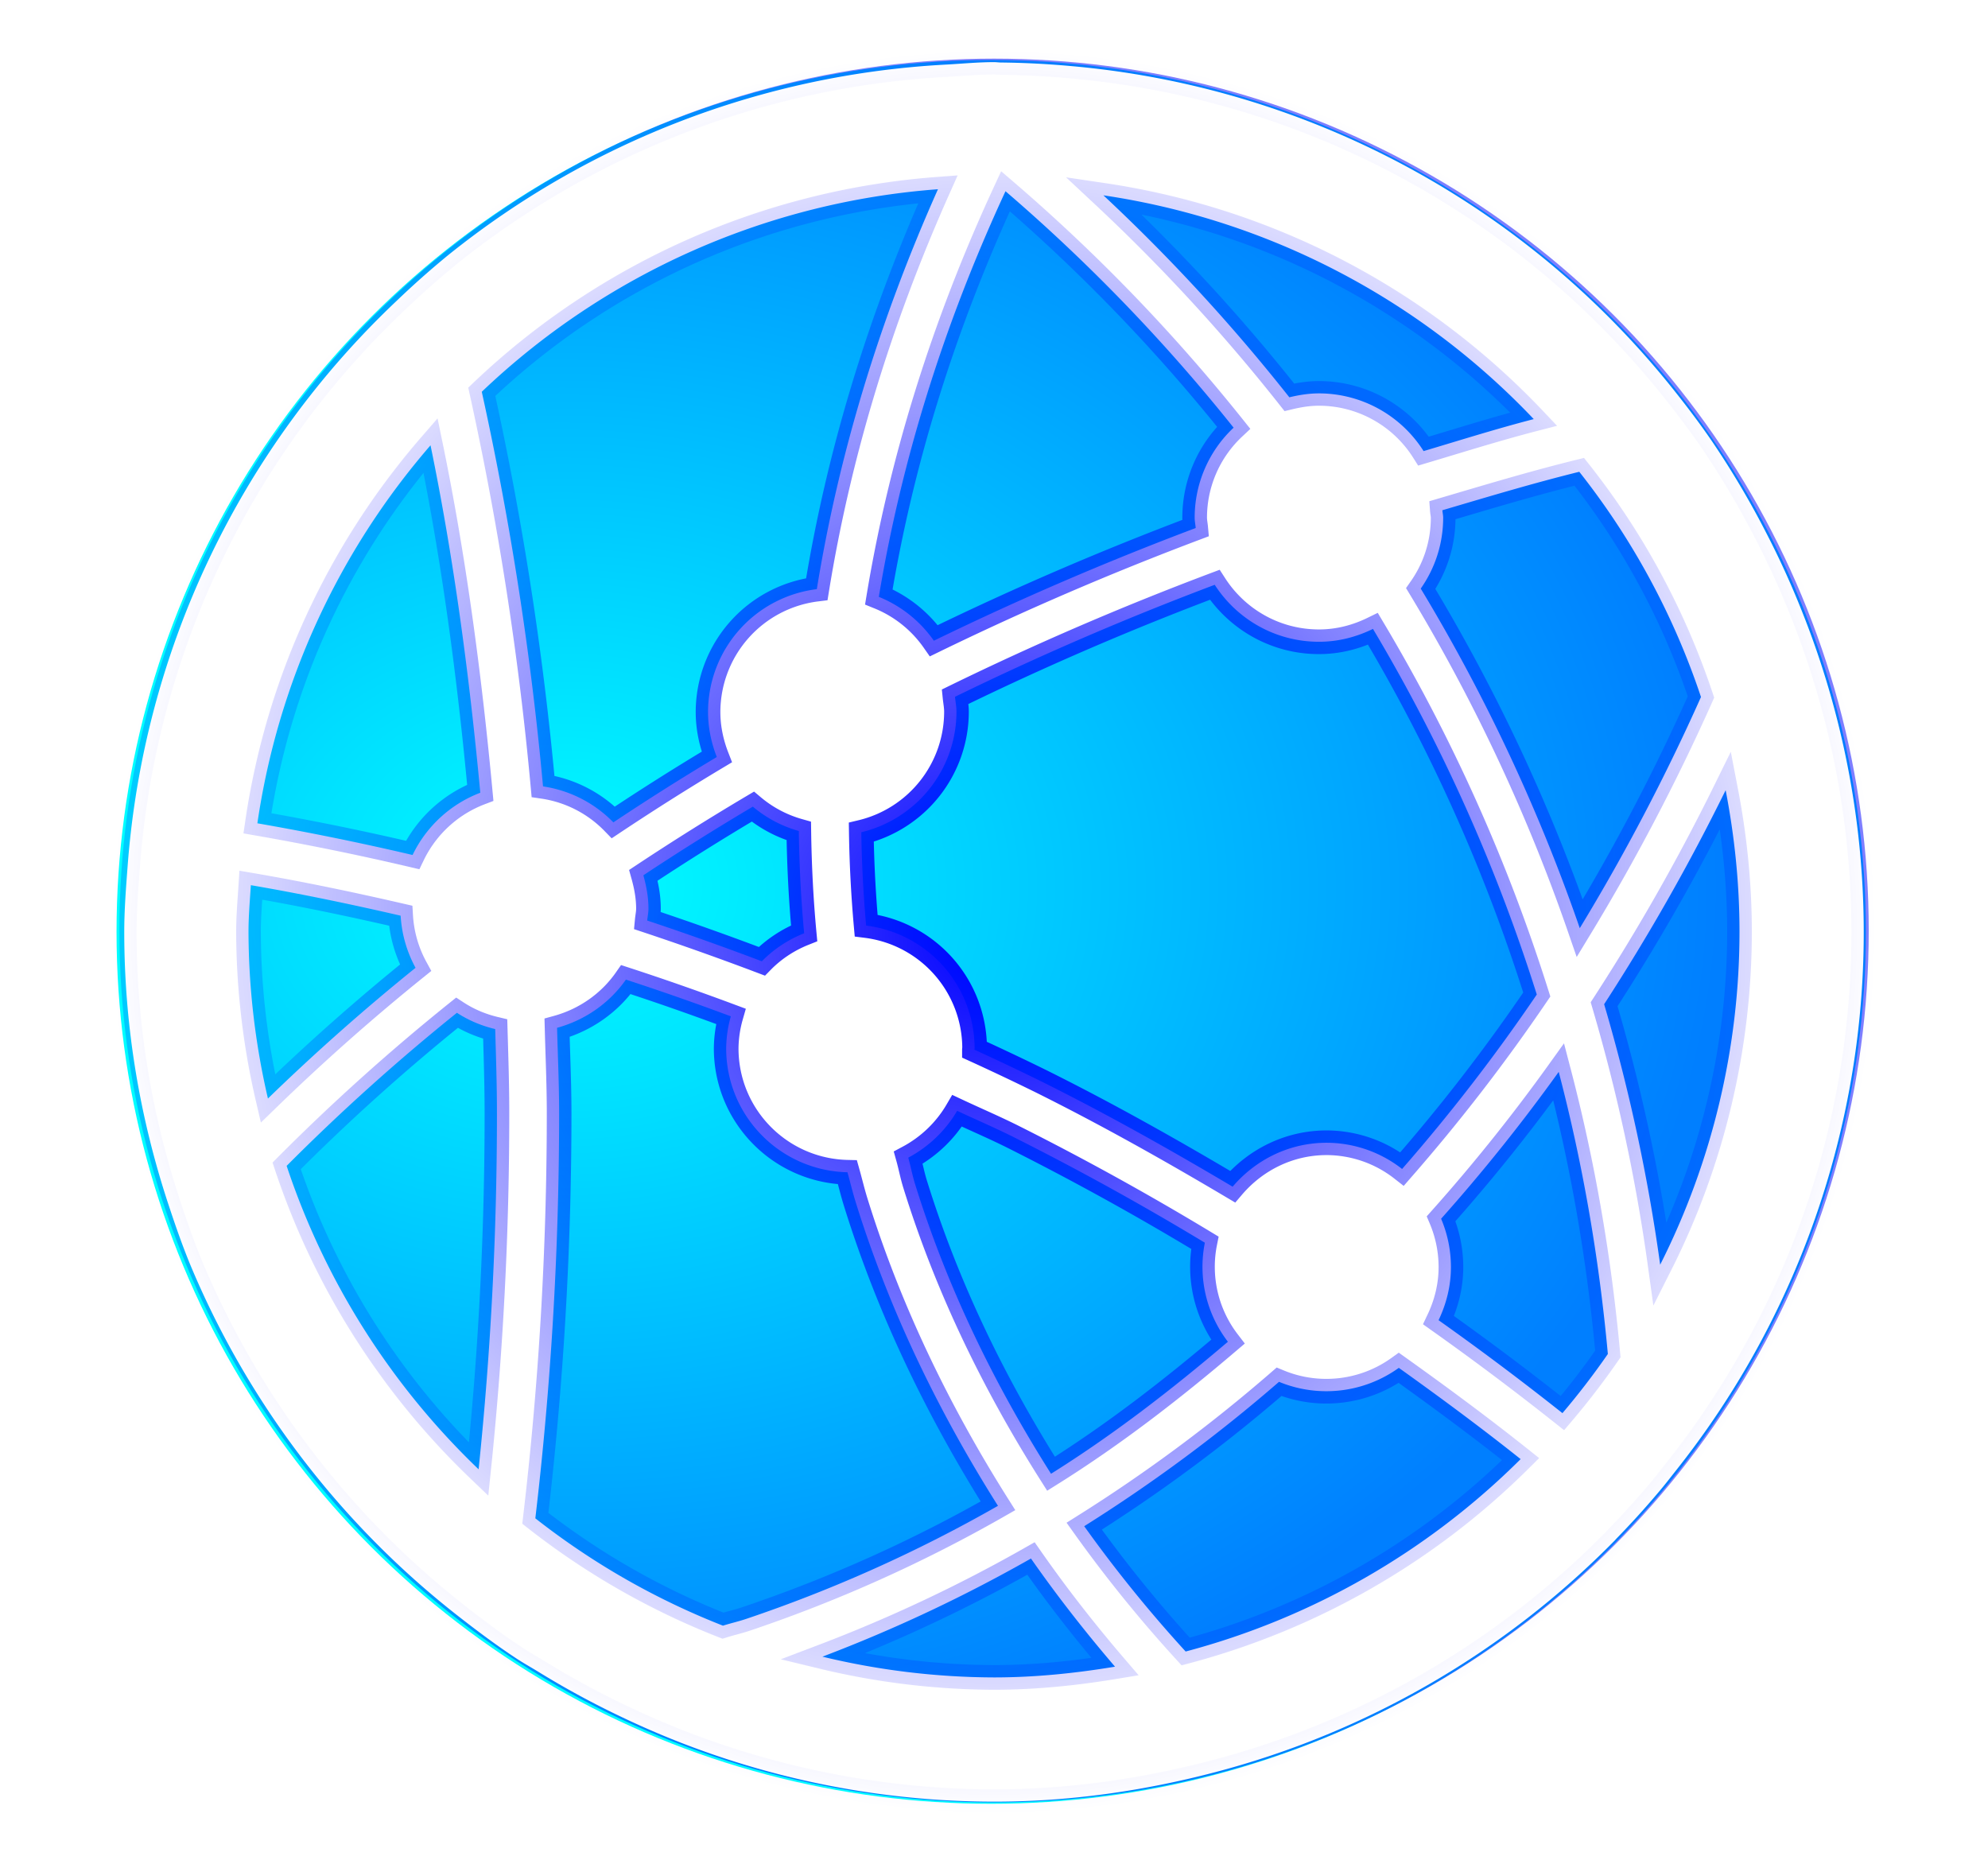
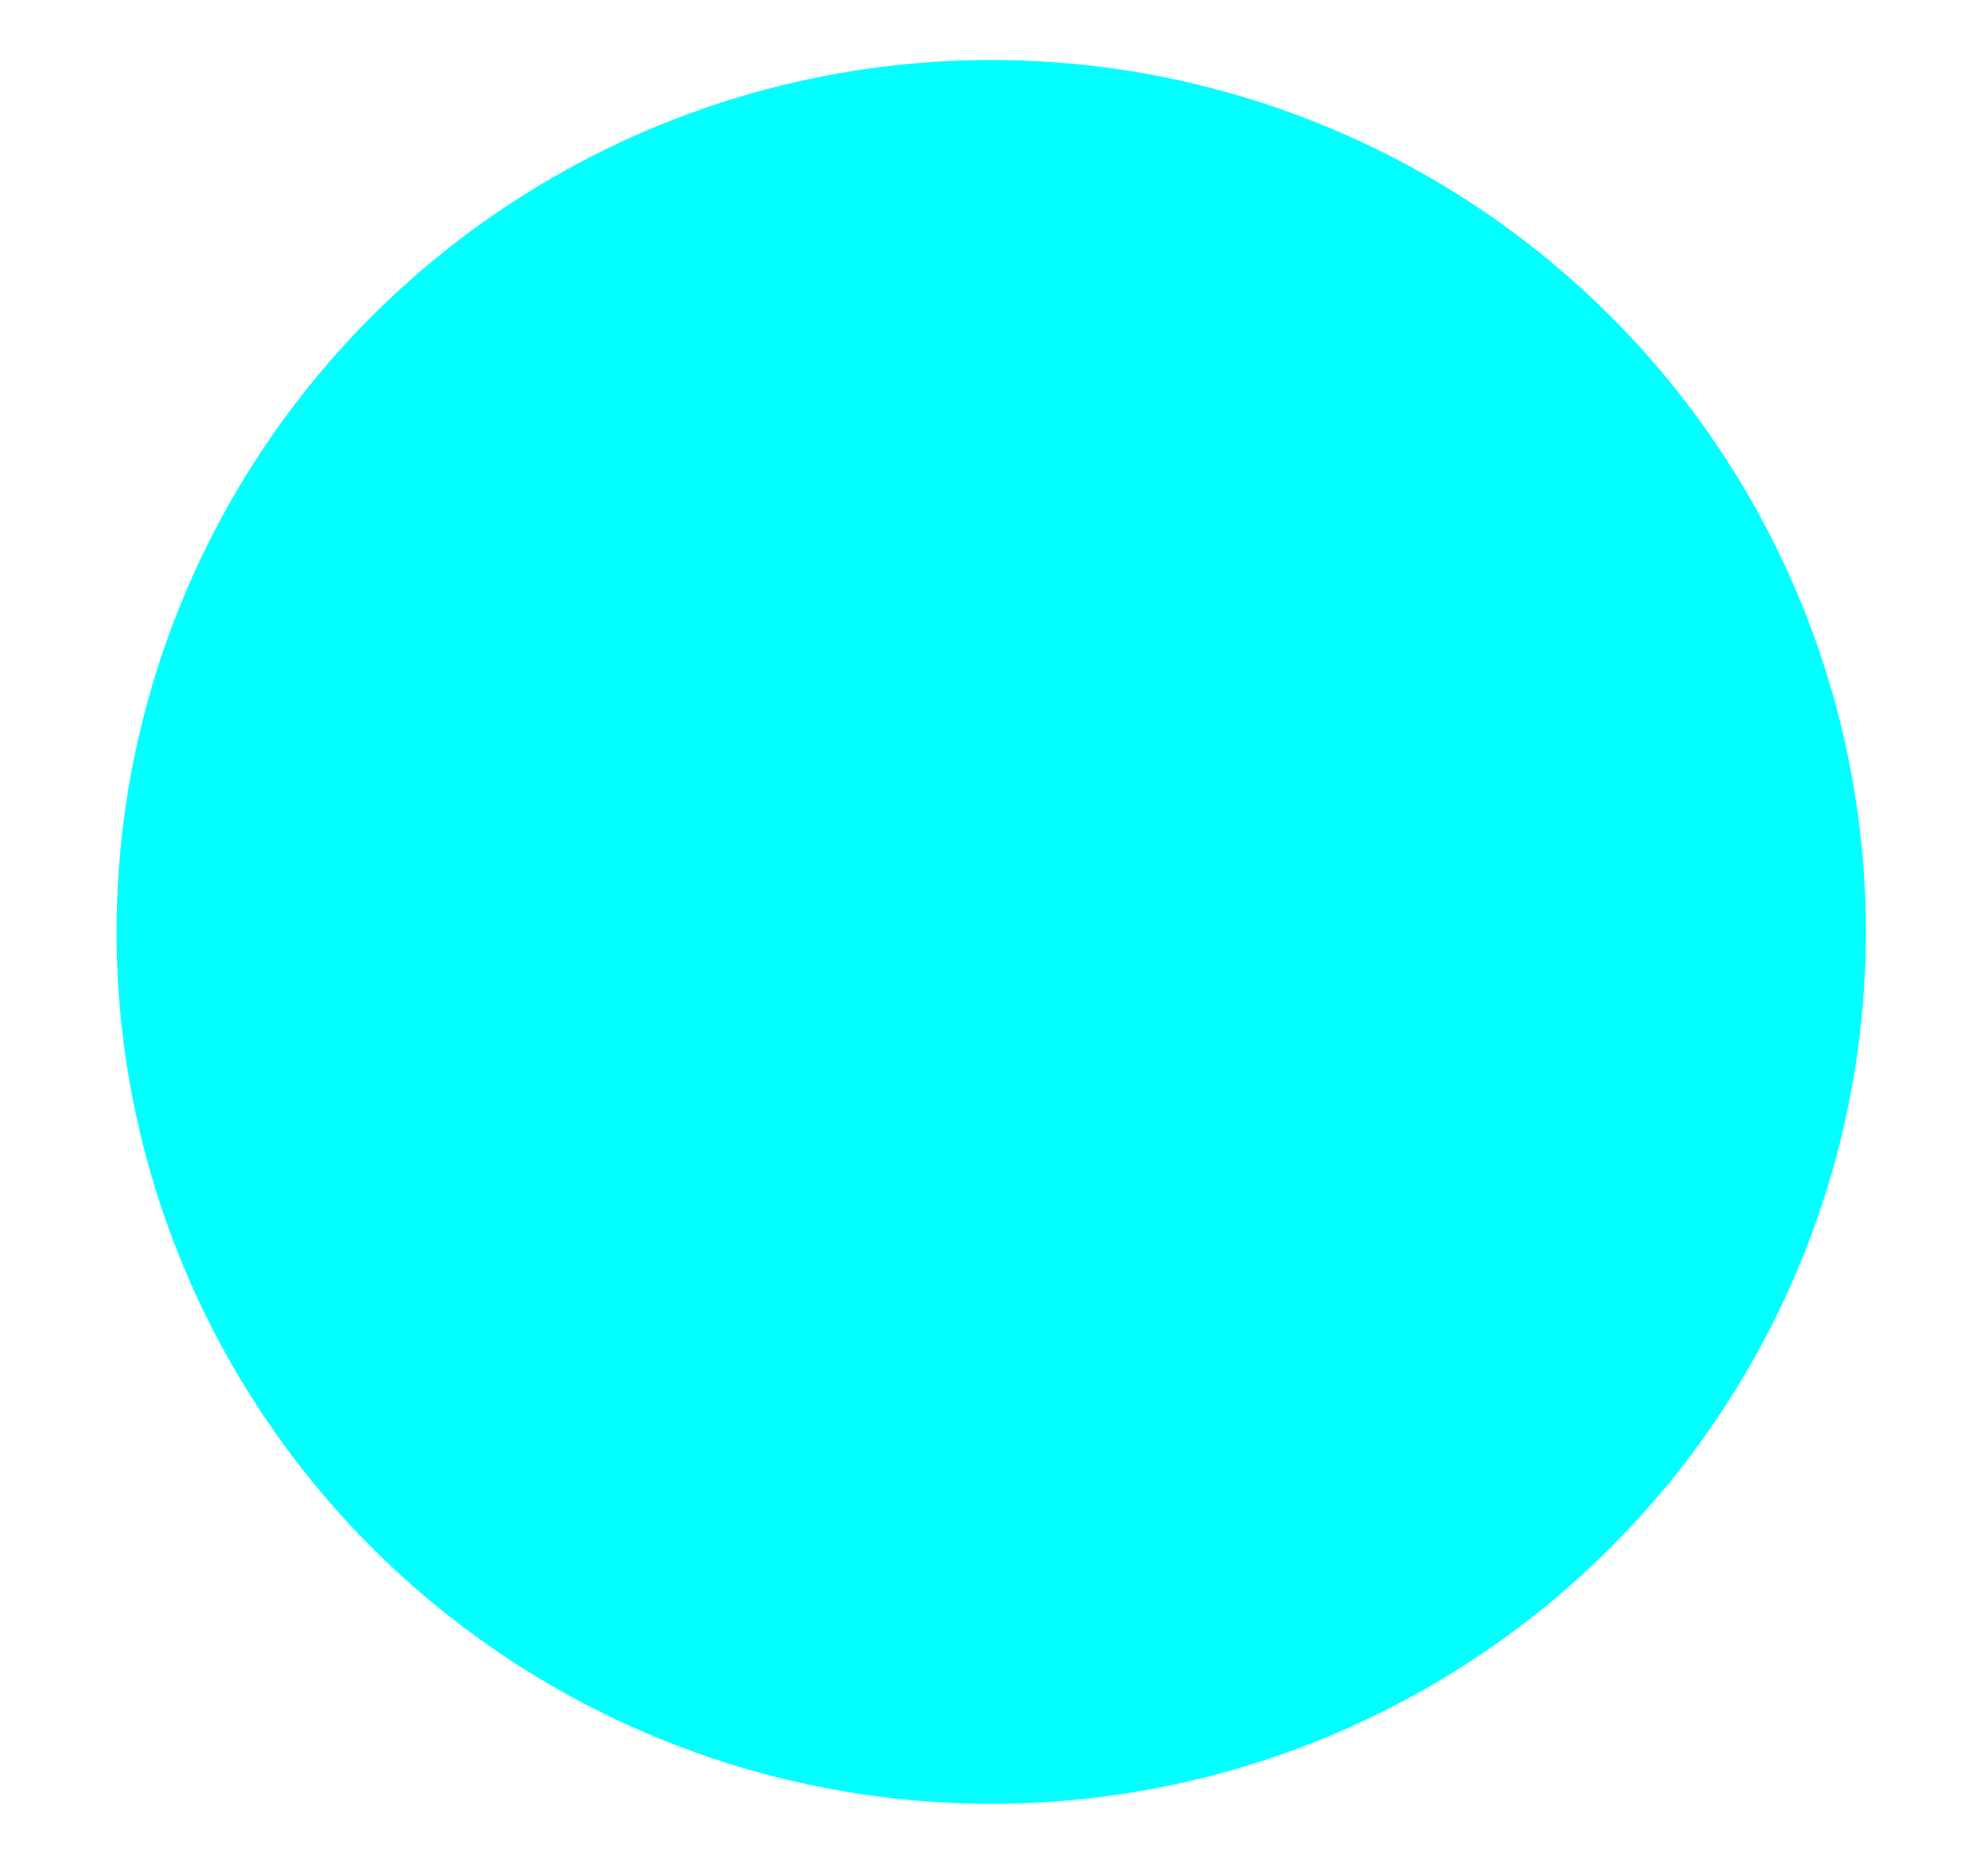
<svg xmlns="http://www.w3.org/2000/svg" xmlns:ns1="http://sodipodi.sourceforge.net/DTD/sodipodi-0.dtd" xmlns:ns2="http://www.inkscape.org/namespaces/inkscape" xmlns:ns3="http://www.openswatchbook.org/uri/2009/osb" xmlns:xlink="http://www.w3.org/1999/xlink" viewBox="0 0 30 30" width="2em" version="1.1" id="svg835" ns1:docname="networld.svg" ns2:version="1.0.1 (c497b03c, 2020-09-10)">
  <defs id="defs839">
    <linearGradient ns2:collect="always" id="linearGradient981" ns3:paint="gradient">
      <stop style="stop-color:#0000ff;stop-opacity:1;" offset="0" id="stop977" />
      <stop style="stop-color:#0000ff;stop-opacity:0;" offset="1" id="stop979" />
    </linearGradient>
    <linearGradient ns2:collect="always" id="linearGradient903">
      <stop style="stop-color:#0000ff;stop-opacity:0;" offset="0" id="stop901" />
      <stop style="stop-color:#0000ff;stop-opacity:1;" offset="1" id="stop899" />
    </linearGradient>
    <radialGradient ns2:collect="always" xlink:href="#linearGradient903" id="radialGradient905" cx="8.085" cy="14.257" fx="8.085" fy="14.257" r="14.079" gradientTransform="matrix(1.319,0.008,-0.006,1.019,-2.494,-0.333)" gradientUnits="userSpaceOnUse" />
    <filter ns2:collect="always" style="color-interpolation-filters:sRGB" id="filter921" x="-0.001" width="1.002" y="-0.001" height="1.002">
      <feGaussianBlur ns2:collect="always" stdDeviation="0.013" id="feGaussianBlur923" />
    </filter>
    <filter ns2:collect="always" style="color-interpolation-filters:sRGB" id="filter921-0" x="-0.001" width="1.002" y="-0.001" height="1.002">
      <feGaussianBlur ns2:collect="always" stdDeviation="0.013" id="feGaussianBlur923-2" />
    </filter>
    <radialGradient ns2:collect="always" xlink:href="#linearGradient981" id="radialGradient989" cx="15" cy="15" fx="15" fy="15" r="14.198" gradientTransform="translate(0)" gradientUnits="userSpaceOnUse" />
  </defs>
  <ns1:namedview pagecolor="#ffffff" bordercolor="#666666" borderopacity="1" objecttolerance="10" gridtolerance="10" guidetolerance="10" ns2:pageopacity="0" ns2:pageshadow="2" ns2:window-width="2560" ns2:window-height="1027" id="namedview837" showgrid="false" ns2:pagecheckerboard="true" ns2:zoom="22.266667" ns2:cx="15" ns2:cy="15" ns2:window-x="2560" ns2:window-y="25" ns2:window-maximized="1" ns2:current-layer="layer3" />
  <g ns2:groupmode="layer" id="layer3" ns2:label="Layer 3" style="display:inline">
    <ellipse style="display:inline;opacity:1;fill:#00ffff;fill-opacity:1;fill-rule:nonzero;stroke-width:30;filter:url(#filter921-0)" id="path865-3" cx="14.955" cy="15" rx="14.079" ry="14.034" />
  </g>
  <g ns2:groupmode="layer" id="layer2" ns2:label="Layer 2" style="display:inline;opacity:0.5">
-     <ellipse style="display:inline;opacity:1;fill:url(#radialGradient905);fill-opacity:1;fill-rule:nonzero;stroke-width:30;filter:url(#filter921)" id="path865" cx="15.001" cy="14.978" rx="14.079" ry="14.034" />
-   </g>
+     </g>
  <g ns2:groupmode="layer" id="layer1" ns2:label="Layer 1" style="display:inline">
-     <path d="M 28.018,9.871 A 13.746,13.746 0 0 0 27.442,8.6 14.08,14.08 0 0 0 26.561,7.108 C 26.354,6.805 26.131,6.512 25.902,6.227 A 13.965,13.965 0 0 0 16.212,1.061 13.901,13.901 0 0 0 15.107,1.006 C 15.07,1.005 15.036,1 15,1 14.742,1 14.491,1.025 14.237,1.039 A 13.963,13.963 0 0 0 6.205,4.114 14.05,14.05 0 0 0 5.388,4.839 13.953,13.953 0 0 0 1.053,13.958 C 1.027,14.304 1,14.648 1,15 c 0,1.531 0.254,3.002 0.709,4.381 0.117,0.355 0.24,0.709 0.385,1.051 a 14.04,14.04 0 0 0 4.306,5.6 c 0.294,0.229 0.591,0.451 0.902,0.656 0.114,0.076 0.235,0.143 0.353,0.215 0.439,0.271 0.894,0.518 1.363,0.74 A 13.92,13.92 0 0 0 15,29 c 1.234,0 2.425,-0.176 3.565,-0.476 a 14,14 0 0 0 6.426,-3.727 l 0.027,-0.03 c 0.233,-0.239 0.457,-0.485 0.672,-0.74 0.102,-0.119 0.197,-0.243 0.295,-0.367 A 13.924,13.924 0 0 0 28.018,9.871 Z M 26.38,11.219 A 33.335,33.335 0 0 1 24.429,14.94 28.792,28.792 0 0 0 21.869,9.474 C 22.096,9.151 22.23,8.758 22.23,8.332 22.23,8.291 22.22,8.253 22.217,8.213 22.946,7.998 23.672,7.779 24.421,7.594 a 11.944,11.944 0 0 1 1.959,3.625 z M 11.263,15.473 A 48.336,48.336 0 0 0 9.418,14.817 c 0.006,-0.064 0.02,-0.126 0.02,-0.191 0,-0.188 -0.034,-0.365 -0.082,-0.537 a 41.827,41.827 0 0 1 1.762,-1.105 c 0.214,0.18 0.464,0.314 0.74,0.392 0.008,0.551 0.035,1.1 0.086,1.646 -0.259,0.103 -0.49,0.256 -0.681,0.451 z m 3.144,2.407 c 0.303,0.142 0.608,0.272 0.909,0.423 a 45.09,45.09 0 0 1 3.078,1.7 1.982,1.982 0 0 0 0.371,1.594 c -0.905,0.771 -1.844,1.497 -2.847,2.125 -0.924,-1.46 -1.677,-3.012 -2.19,-4.668 -0.043,-0.139 -0.069,-0.28 -0.108,-0.42 0.328,-0.175 0.6,-0.435 0.787,-0.754 z m 7.162,0.936 a 1.977,1.977 0 0 0 -1.214,-0.422 c -0.609,0 -1.147,0.277 -1.514,0.707 -1,-0.593 -2.019,-1.167 -3.08,-1.695 a 40.56,40.56 0 0 0 -1.076,-0.51 c 0,-0.008 0.003,-0.015 0.003,-0.023 a 1.994,1.994 0 0 0 -1.746,-1.975 20.3,20.3 0 0 1 -0.078,-1.502 1.997,1.997 0 0 0 1.532,-1.94 c 0,-0.082 -0.016,-0.161 -0.024,-0.24 a 48.347,48.347 0 0 1 4.181,-1.803 c 0.355,0.551 0.973,0.917 1.678,0.917 0.313,0 0.605,-0.078 0.869,-0.207 a 27.83,27.83 0 0 1 2.637,5.885 29.07,29.07 0 0 1 -2.168,2.808 z m 2.119,-12.07 c -0.603,0.156 -1.185,0.34 -1.773,0.515 A 1.995,1.995 0 0 0 20.231,6.332 c -0.165,0 -0.323,0.026 -0.477,0.063 A 29.336,29.336 0 0 0 16.761,3.144 11.966,11.966 0 0 1 23.688,6.746 Z M 15.185,3.078 a 28.233,28.233 0 0 1 3.672,3.806 1.987,1.987 0 0 0 -0.627,1.448 c 0,0.058 0.012,0.111 0.017,0.167 A 49.394,49.394 0 0 0 14.032,10.313 1.99,1.99 0 0 0 13.146,9.607 C 13.506,7.436 14.18,5.248 15.185,3.078 Z M 14.098,3.046 c -0.955,2.14 -1.602,4.294 -1.95,6.437 a 1.995,1.995 0 0 0 -1.751,1.976 c 0,0.257 0.053,0.5 0.141,0.726 -0.57,0.341 -1.123,0.691 -1.665,1.052 A 1.982,1.982 0 0 0 7.741,12.658 51.245,51.245 0 0 0 6.755,6.306 11.928,11.928 0 0 1 14.098,3.046 Z M 5.93,7.168 c 0.367,1.781 0.621,3.662 0.801,5.592 -0.48,0.183 -0.869,0.543 -1.09,1.002 A 43.914,43.914 0 0 0 3.143,13.252 11.924,11.924 0 0 1 5.93,7.168 Z M 3,15 c 0,-0.254 0.022,-0.502 0.038,-0.752 0.8,0.137 1.604,0.305 2.411,0.491 0.018,0.304 0.102,0.586 0.24,0.839 A 34.569,34.569 0 0 0 3.313,17.682 11.98,11.98 0 0 1 3,15 Z m 3.704,8.65 a 12.012,12.012 0 0 1 -3.09,-4.884 33.446,33.446 0 0 1 2.741,-2.464 c 0.185,0.121 0.393,0.209 0.616,0.262 0.013,0.451 0.028,0.9 0.028,1.356 a 55.38,55.38 0 0 1 -0.295,5.73 z m 3.933,2.517 A 11.963,11.963 0 0 1 7.617,24.439 C 7.865,22.337 8,20.158 8,17.92 8,17.456 7.979,17.002 7.967,16.544 c 0.454,-0.125 0.845,-0.4 1.108,-0.776 0.564,0.184 1.126,0.381 1.689,0.591 a 1.942,1.942 0 0 0 -0.075,0.515 c 0,1.089 0.87,1.97 1.952,1.995 0.045,0.16 0.083,0.322 0.133,0.482 0.539,1.734 1.325,3.359 2.29,4.887 a 22.943,22.943 0 0 1 -4.044,1.817 c -0.126,0.043 -0.256,0.072 -0.383,0.112 z M 15,27 a 11.92,11.92 0 0 1 -2.762,-0.334 24.11,24.11 0 0 0 3.357,-1.58 c 0.419,0.6 0.872,1.18 1.353,1.741 C 16.314,26.932 15.665,27 15,27 Z m 3.085,-0.417 a 21.46,21.46 0 0 1 -1.633,-2.017 25.4,25.4 0 0 0 3.136,-2.324 1.996,1.996 0 0 0 1.928,-0.225 c 0.671,0.479 1.328,0.965 1.961,1.469 a 12.007,12.007 0 0 1 -5.392,3.097 z M 24.15,22.746 A 46.448,46.448 0 0 0 22.156,21.25 c 0.124,-0.26 0.199,-0.548 0.199,-0.855 0,-0.275 -0.057,-0.539 -0.158,-0.778 a 28.638,28.638 0 0 0 1.893,-2.364 c 0.385,1.471 0.649,2.988 0.791,4.541 a 12.2,12.2 0 0 1 -0.731,0.952 z m 1.573,-2.389 a 28.792,28.792 0 0 0 -0.902,-4.193 33.444,33.444 0 0 0 1.956,-3.445 C 26.92,13.459 27,14.22 27,15 a 11.91,11.91 0 0 1 -1.277,5.357 z" id="path833" style="fill:#ffffff;stroke:url(#radialGradient989);stroke-width:0.397;stroke-miterlimit:4;stroke-dasharray:none;stroke-dashoffset:0;stroke-opacity:1" />
-   </g>
+     </g>
</svg>